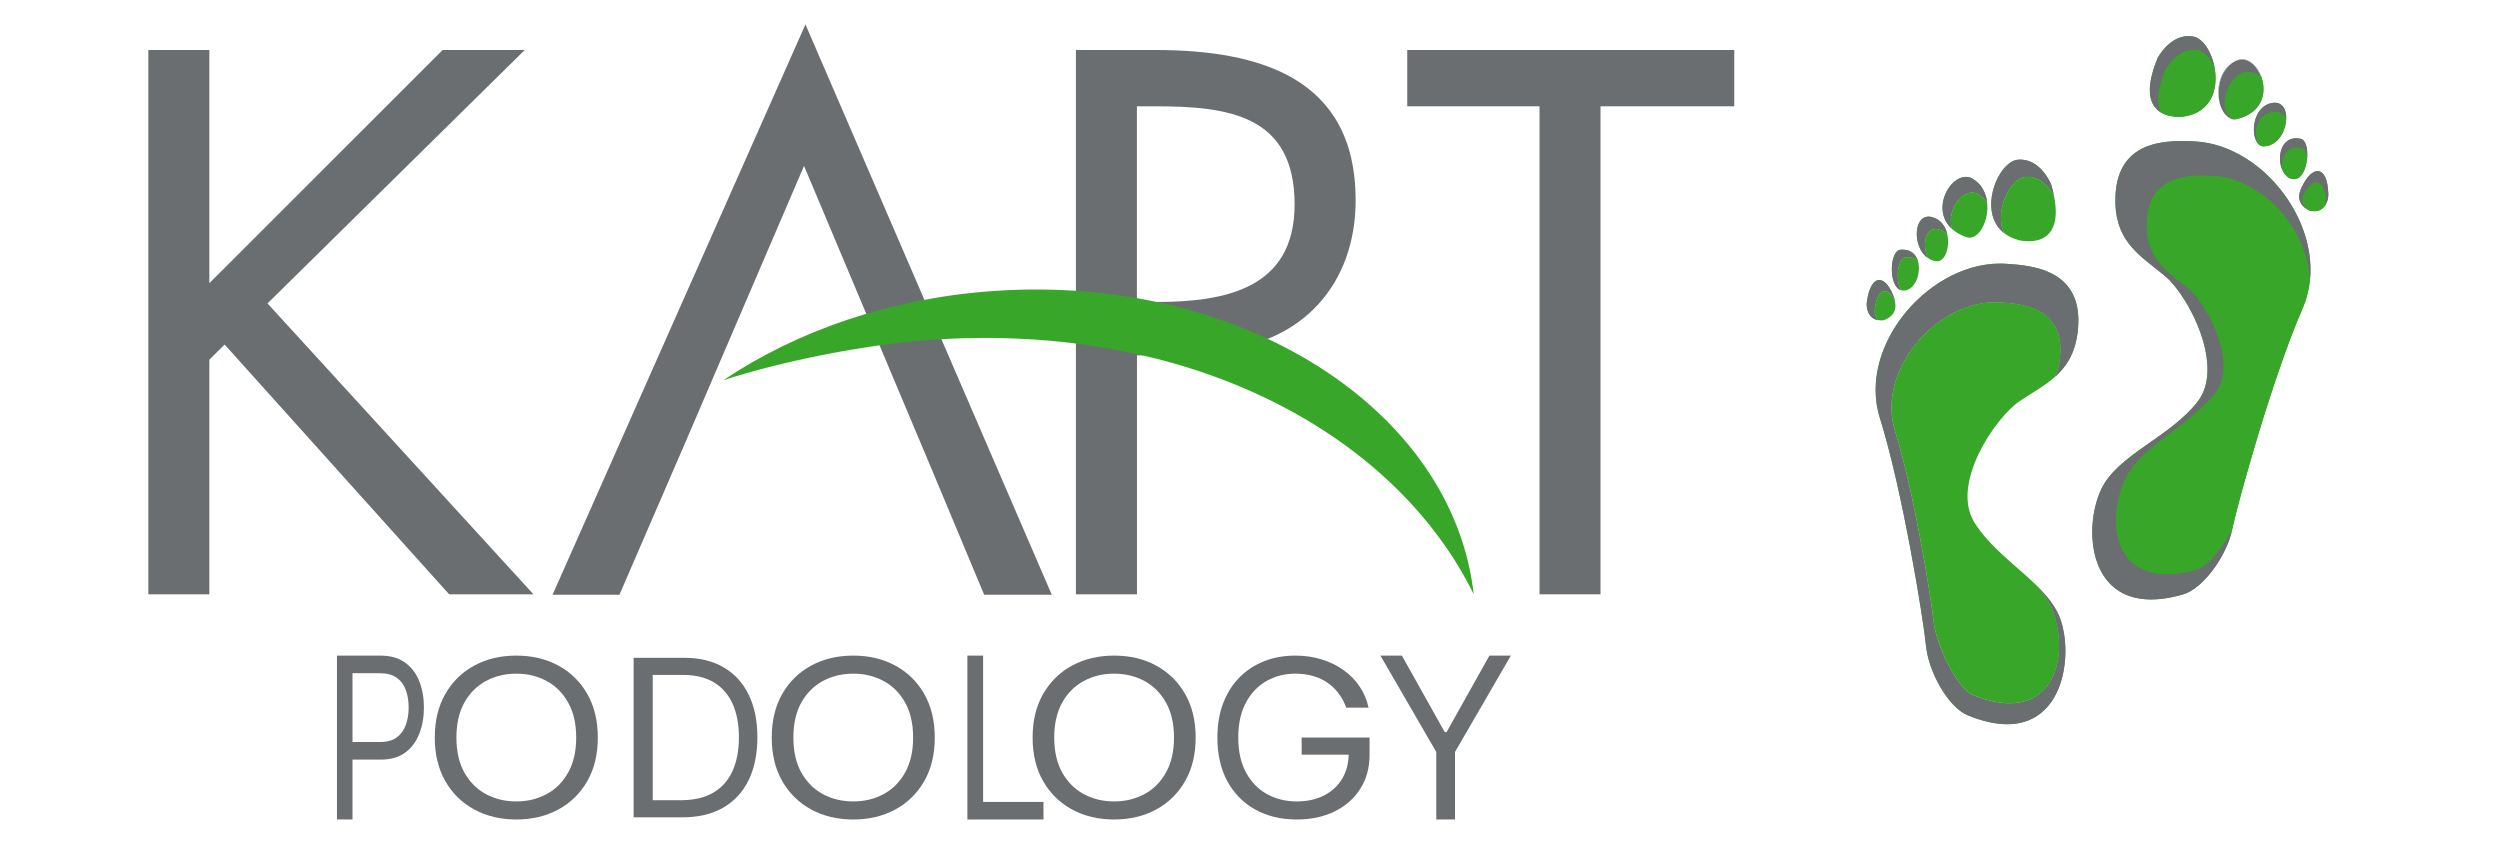
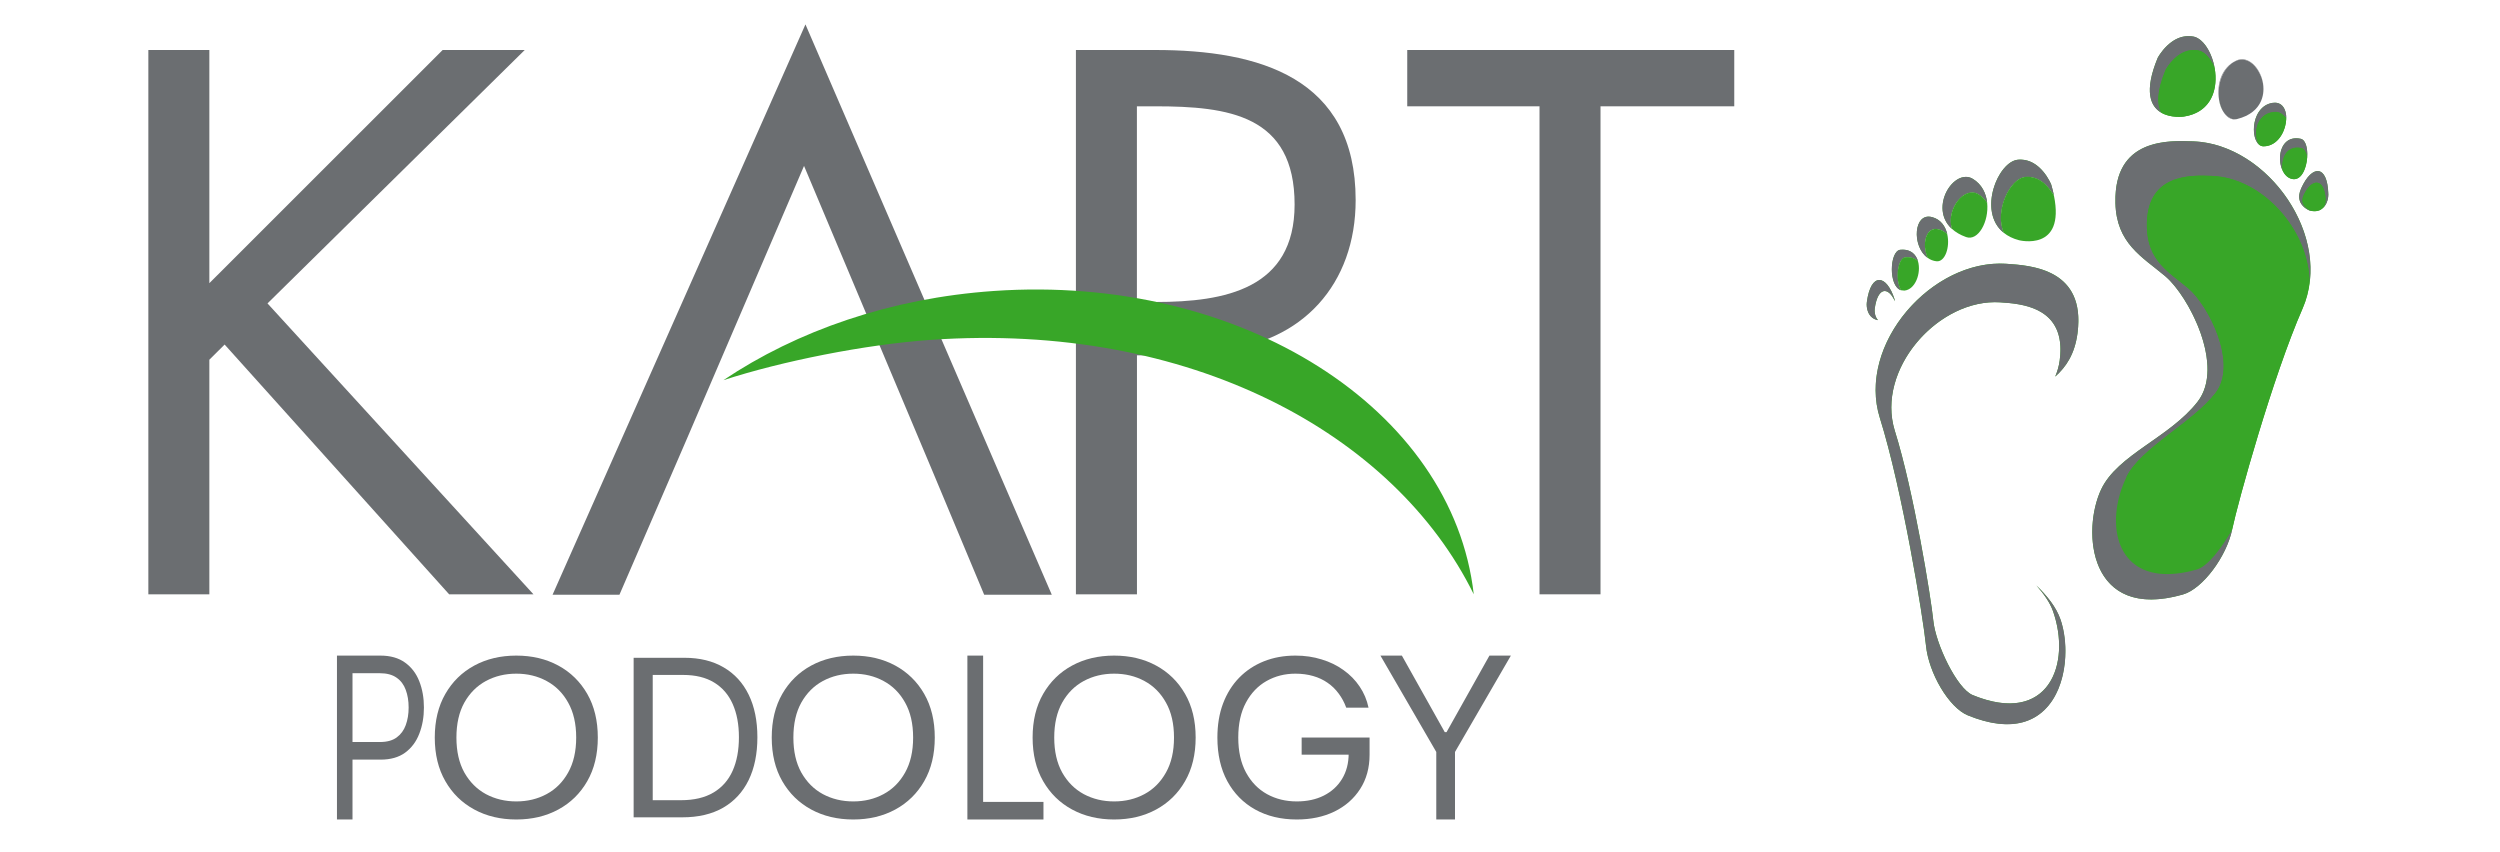
<svg xmlns="http://www.w3.org/2000/svg" width="88" height="30" viewBox="0 0 88 30" fill="none">
  <path d="M44.641 3.237C43.601 3.237 42.598 3.409 41.645 3.722C42.172 3.59 42.711 3.494 43.262 3.431C43.711 3.308 44.17 3.237 44.641 3.237Z" fill="#285A8B" />
  <path d="M34.643 20.935L32.848 16.642L28.302 5.84L24.156 15.498L21.804 20.935H19.45L28.352 0.859L37.023 20.935H34.643Z" fill="#6B6E71" />
  <path d="M7.369 9.968V1.76H5.222V20.92H7.369V12.662L7.907 12.128L15.81 20.92H18.778L9.416 10.68L18.471 1.76H15.581L7.369 9.968Z" fill="#6B6E71" />
  <path d="M40.019 3.742H40.659C43.242 3.742 45.57 4.047 45.57 7.199C45.57 10.172 43.115 10.63 40.683 10.63H40.019V3.742ZM40.019 12.508H40.557L40.644 12.056H43.279L42.885 12.331C45.851 12.078 47.719 9.994 47.719 7.045C47.719 2.725 44.318 1.76 40.659 1.76H37.872V20.92H40.021V12.508H40.019Z" fill="#6B6E71" />
  <path d="M56.338 3.742H61.046V1.76H49.535V3.742H54.191V20.92H56.338V3.742Z" fill="#6B6E71" />
  <path d="M25.464 13.382C28.049 11.646 31.342 10.494 34.984 10.242C43.683 9.638 51.136 14.389 51.876 20.919C49.078 15.236 41.85 11.333 32.779 11.962C30.449 12.124 27.505 12.718 25.464 13.382Z" fill="#38A628" />
  <path d="M48.591 23.077H49.346L50.855 25.77H50.919L52.428 23.077H53.183L51.216 26.469V28.846H50.557V26.469L48.591 23.077Z" fill="#6B6E71" />
  <path d="M47.387 24.909C47.32 24.724 47.231 24.559 47.121 24.413C47.012 24.264 46.883 24.138 46.731 24.034C46.582 23.93 46.413 23.85 46.223 23.796C46.033 23.741 45.825 23.713 45.598 23.713C45.226 23.713 44.888 23.799 44.583 23.971C44.279 24.143 44.037 24.396 43.857 24.731C43.677 25.065 43.587 25.476 43.587 25.962C43.587 26.448 43.678 26.858 43.86 27.193C44.042 27.527 44.288 27.781 44.599 27.953C44.909 28.124 45.259 28.21 45.647 28.21C46.006 28.21 46.323 28.142 46.597 28.005C46.873 27.866 47.087 27.67 47.24 27.418C47.395 27.164 47.473 26.865 47.473 26.521L47.706 26.565H45.818V25.962H48.209V26.565C48.209 27.027 48.098 27.43 47.878 27.771C47.659 28.113 47.357 28.378 46.971 28.567C46.587 28.753 46.145 28.846 45.647 28.846C45.091 28.846 44.603 28.729 44.182 28.495C43.763 28.261 43.436 27.929 43.201 27.497C42.968 27.066 42.852 26.554 42.852 25.962C42.852 25.518 42.918 25.118 43.051 24.764C43.186 24.407 43.376 24.104 43.621 23.853C43.866 23.603 44.157 23.411 44.492 23.277C44.827 23.144 45.195 23.077 45.598 23.077C45.929 23.077 46.237 23.122 46.523 23.212C46.811 23.299 47.068 23.424 47.292 23.587C47.519 23.748 47.708 23.941 47.859 24.166C48.01 24.389 48.115 24.636 48.172 24.909H47.387Z" fill="#6B6E71" />
  <path d="M42.087 25.962C42.087 26.554 41.963 27.066 41.715 27.497C41.468 27.929 41.128 28.261 40.696 28.495C40.265 28.729 39.772 28.846 39.217 28.846C38.663 28.846 38.17 28.729 37.738 28.495C37.306 28.261 36.967 27.929 36.719 27.497C36.471 27.066 36.348 26.554 36.348 25.962C36.348 25.369 36.471 24.858 36.719 24.426C36.967 23.995 37.306 23.662 37.738 23.428C38.17 23.194 38.663 23.077 39.217 23.077C39.772 23.077 40.265 23.194 40.696 23.428C41.128 23.662 41.468 23.995 41.715 24.426C41.963 24.858 42.087 25.369 42.087 25.962ZM41.325 25.962C41.325 25.476 41.231 25.065 41.042 24.731C40.856 24.396 40.603 24.143 40.284 23.971C39.966 23.799 39.611 23.713 39.217 23.713C38.824 23.713 38.467 23.799 38.148 23.971C37.83 24.143 37.577 24.396 37.389 24.731C37.203 25.065 37.109 25.476 37.109 25.962C37.109 26.448 37.203 26.858 37.389 27.193C37.577 27.527 37.83 27.781 38.148 27.953C38.467 28.124 38.824 28.21 39.217 28.21C39.611 28.21 39.966 28.124 40.284 27.953C40.603 27.781 40.856 27.527 41.042 27.193C41.231 26.858 41.325 26.448 41.325 25.962Z" fill="#6B6E71" />
  <path d="M34.052 28.846V23.077H34.606V28.227H36.73V28.846H34.052Z" fill="#6B6E71" />
  <path d="M32.904 25.962C32.904 26.554 32.78 27.066 32.533 27.497C32.285 27.929 31.945 28.261 31.514 28.495C31.082 28.729 30.589 28.846 30.035 28.846C29.48 28.846 28.987 28.729 28.555 28.495C28.124 28.261 27.784 27.929 27.536 27.497C27.289 27.066 27.165 26.554 27.165 25.962C27.165 25.369 27.289 24.858 27.536 24.426C27.784 23.995 28.124 23.662 28.555 23.428C28.987 23.194 29.48 23.077 30.035 23.077C30.589 23.077 31.082 23.194 31.514 23.428C31.945 23.662 32.285 23.995 32.533 24.426C32.78 24.858 32.904 25.369 32.904 25.962ZM32.142 25.962C32.142 25.476 32.048 25.065 31.86 24.731C31.674 24.396 31.421 24.143 31.101 23.971C30.784 23.799 30.428 23.713 30.035 23.713C29.641 23.713 29.284 23.799 28.965 23.971C28.647 24.143 28.395 24.396 28.206 24.731C28.02 25.065 27.927 25.476 27.927 25.962C27.927 26.448 28.02 26.858 28.206 27.193C28.395 27.527 28.647 27.781 28.965 27.953C29.284 28.124 29.641 28.21 30.035 28.21C30.428 28.21 30.784 28.124 31.101 27.953C31.421 27.781 31.674 27.527 31.86 27.193C32.048 26.858 32.142 26.448 32.142 25.962Z" fill="#6B6E71" />
  <path d="M24.016 28.77H22.304V23.154H24.092C24.63 23.154 25.091 23.267 25.473 23.492C25.856 23.715 26.15 24.035 26.354 24.454C26.558 24.871 26.66 25.37 26.66 25.951C26.66 26.536 26.557 27.04 26.351 27.462C26.145 27.883 25.845 28.206 25.452 28.433C25.058 28.658 24.579 28.77 24.016 28.77ZM22.976 28.167H23.973C24.431 28.167 24.812 28.077 25.113 27.898C25.415 27.719 25.64 27.464 25.788 27.133C25.936 26.802 26.01 26.408 26.01 25.951C26.01 25.498 25.937 25.108 25.79 24.78C25.644 24.451 25.425 24.199 25.135 24.023C24.844 23.846 24.482 23.758 24.049 23.758H22.976V28.167Z" fill="#6B6E71" />
  <path d="M21.043 25.962C21.043 26.554 20.919 27.066 20.672 27.497C20.424 27.929 20.085 28.261 19.653 28.495C19.221 28.729 18.728 28.846 18.174 28.846C17.619 28.846 17.126 28.729 16.695 28.495C16.263 28.261 15.923 27.929 15.676 27.497C15.428 27.066 15.304 26.554 15.304 25.962C15.304 25.369 15.428 24.858 15.676 24.426C15.923 23.995 16.263 23.662 16.695 23.428C17.126 23.194 17.619 23.077 18.174 23.077C18.728 23.077 19.221 23.194 19.653 23.428C20.085 23.662 20.424 23.995 20.672 24.426C20.919 24.858 21.043 25.369 21.043 25.962ZM20.282 25.962C20.282 25.476 20.187 25.065 19.999 24.731C19.813 24.396 19.56 24.143 19.24 23.971C18.923 23.799 18.567 23.713 18.174 23.713C17.78 23.713 17.424 23.799 17.104 23.971C16.787 24.143 16.534 24.396 16.345 24.731C16.159 25.065 16.066 25.476 16.066 25.962C16.066 26.448 16.159 26.858 16.345 27.193C16.534 27.527 16.787 27.781 17.104 27.953C17.424 28.124 17.78 28.21 18.174 28.21C18.567 28.21 18.923 28.124 19.24 27.953C19.56 27.781 19.813 27.527 19.999 27.193C20.187 26.858 20.282 26.448 20.282 25.962Z" fill="#6B6E71" />
  <path d="M11.861 28.846V23.077H13.387C13.741 23.077 14.031 23.159 14.256 23.322C14.482 23.484 14.65 23.703 14.758 23.979C14.867 24.255 14.922 24.563 14.922 24.903C14.922 25.242 14.867 25.551 14.758 25.829C14.651 26.107 14.485 26.329 14.26 26.494C14.035 26.658 13.747 26.739 13.396 26.739H12.302V26.119H13.378C13.621 26.119 13.815 26.066 13.962 25.959C14.109 25.852 14.216 25.707 14.282 25.525C14.35 25.341 14.384 25.134 14.384 24.903C14.384 24.672 14.35 24.465 14.282 24.283C14.216 24.101 14.109 23.958 13.96 23.855C13.812 23.75 13.615 23.697 13.369 23.697H12.408V28.846H11.861Z" fill="#6B6E71" />
  <path d="M69.44 24.467C68.88 24.238 68.134 22.657 68.054 21.851C67.974 21.047 67.362 17.275 66.701 15.173C66.018 13.001 68.236 10.494 70.419 10.642C71.154 10.692 72.756 10.799 72.501 12.687C72.472 12.907 72.414 13.09 72.343 13.256C72.73 12.91 73.028 12.463 73.127 11.736C73.432 9.472 71.511 9.344 70.629 9.285C68.011 9.106 65.354 12.114 66.171 14.717C66.962 17.237 67.697 21.759 67.793 22.722C67.888 23.687 68.596 24.903 69.265 25.179C72.47 26.491 73.058 23.334 72.527 21.807C72.373 21.363 72.057 20.977 71.679 20.605C71.941 20.904 72.153 21.202 72.26 21.498C72.926 23.365 72.114 25.562 69.44 24.467Z" fill="#38A628" />
-   <path d="M69.498 18.388C68.655 17.031 70.222 14.704 71.109 14.108C71.539 13.82 71.982 13.583 72.345 13.256C72.414 13.09 72.472 12.907 72.503 12.687C72.758 10.797 71.156 10.692 70.421 10.642C68.236 10.494 66.02 13.001 66.703 15.173C67.364 17.275 67.976 21.047 68.056 21.851C68.136 22.657 68.882 24.236 69.442 24.465C72.116 25.56 72.927 23.365 72.265 21.498C72.159 21.202 71.947 20.904 71.684 20.605C70.977 19.914 70.047 19.272 69.498 18.388Z" fill="#38A628" />
  <path d="M70.531 8.194C70.196 7.419 70.754 6.279 71.288 6.227C71.833 6.175 72.165 6.645 72.298 6.889C72.274 6.767 72.243 6.636 72.202 6.495C72.202 6.495 71.824 5.547 71.028 5.622C70.333 5.687 69.598 7.444 70.531 8.194Z" fill="#38A628" />
  <path d="M69.638 6.836C69.773 6.917 69.874 7.024 69.948 7.142C69.913 6.81 69.764 6.488 69.438 6.294C68.783 5.904 67.883 7.305 68.707 8.056C68.489 7.368 69.139 6.54 69.638 6.836Z" fill="#38A628" />
  <path d="M67.857 9.079C67.639 8.612 67.775 7.944 68.253 8.072C68.374 8.103 68.469 8.166 68.545 8.244C68.482 7.97 68.317 7.724 68.011 7.643C67.351 7.464 67.291 8.684 67.857 9.079Z" fill="#38A628" />
  <path d="M66.917 10.217C66.703 9.869 66.785 9.084 67.072 9.056C67.274 9.035 67.418 9.096 67.514 9.2C67.442 8.949 67.246 8.758 66.893 8.793C66.513 8.828 66.463 10.076 66.917 10.217Z" fill="#38A628" />
  <path d="M65.99 10.866C66.093 10.101 66.463 10.077 66.701 10.602L66.69 10.541C66.409 9.65 65.853 9.574 65.713 10.633C65.687 10.833 65.75 11.204 66.106 11.267C65.998 11.155 65.976 10.977 65.99 10.866Z" fill="#38A628" />
  <path d="M70.384 9.28C68.168 9.296 66.005 11.513 66.024 13.756C66.026 14.079 66.074 14.403 66.175 14.719C66.966 17.239 67.701 21.761 67.797 22.724C67.892 23.689 68.599 24.906 69.269 25.181C69.807 25.401 70.272 25.495 70.671 25.494C72.159 25.482 72.714 24.111 72.704 22.892C72.701 22.498 72.639 22.121 72.533 21.811C72.379 21.367 72.062 20.981 71.683 20.609C71.945 20.909 72.157 21.206 72.263 21.502C72.265 21.508 72.267 21.511 72.269 21.517C72.799 23.027 72.362 24.748 70.754 24.761H70.752H70.751C70.376 24.763 69.941 24.674 69.439 24.467C68.879 24.238 68.132 22.657 68.052 21.853C67.972 21.049 67.36 17.278 66.7 15.175C66.696 15.161 66.69 15.146 66.686 15.129C66.071 13.038 68.11 10.655 70.207 10.637H70.211C70.274 10.637 70.336 10.639 70.399 10.642C70.406 10.642 70.412 10.644 70.419 10.644C71.099 10.69 72.516 10.785 72.529 12.288C72.529 12.412 72.522 12.545 72.502 12.689C72.472 12.909 72.414 13.092 72.343 13.258C72.73 12.913 73.028 12.465 73.127 11.739C73.149 11.567 73.16 11.406 73.158 11.258C73.144 9.455 71.443 9.343 70.63 9.287C70.55 9.282 70.466 9.278 70.384 9.28Z" fill="#6B6E71" />
  <path d="M72.529 12.286C72.529 12.41 72.522 12.543 72.501 12.687C72.472 12.907 72.414 13.09 72.343 13.256C72.412 13.09 72.472 12.907 72.501 12.687C72.522 12.543 72.531 12.41 72.529 12.286ZM72.269 21.515C72.799 23.025 72.362 24.747 70.754 24.759C72.362 24.747 72.797 23.027 72.269 21.515Z" fill="#6B6E71" />
  <path d="M71.112 5.619C71.084 5.619 71.056 5.621 71.028 5.623C70.566 5.665 70.086 6.46 70.092 7.207C70.094 7.583 70.22 7.945 70.531 8.194C70.462 8.036 70.43 7.862 70.429 7.684C70.423 6.998 70.862 6.268 71.288 6.227C71.314 6.226 71.341 6.224 71.365 6.224C71.865 6.22 72.172 6.656 72.301 6.889C72.275 6.767 72.245 6.636 72.202 6.495C72.202 6.494 71.85 5.614 71.112 5.619Z" fill="#6B6E71" />
  <path d="M69.195 6.227C68.784 6.23 68.371 6.768 68.376 7.321C68.378 7.582 68.473 7.844 68.707 8.057C68.677 7.966 68.665 7.874 68.663 7.78C68.659 7.273 69.037 6.778 69.414 6.774C69.489 6.772 69.565 6.792 69.638 6.835C69.773 6.916 69.874 7.024 69.948 7.142C69.913 6.809 69.764 6.487 69.439 6.293C69.359 6.245 69.277 6.225 69.195 6.227Z" fill="#6B6E71" />
  <path d="M67.883 7.625C67.607 7.627 67.468 7.913 67.47 8.242C67.472 8.553 67.6 8.901 67.857 9.08C67.792 8.938 67.758 8.779 67.756 8.627C67.754 8.324 67.881 8.058 68.136 8.056C68.173 8.056 68.212 8.061 68.253 8.072C68.374 8.106 68.469 8.167 68.543 8.244C68.48 7.971 68.315 7.723 68.009 7.642C67.965 7.631 67.922 7.625 67.883 7.625Z" fill="#6B6E71" />
  <path d="M66.969 8.787C66.945 8.787 66.919 8.789 66.893 8.791C66.698 8.809 66.59 9.148 66.593 9.492C66.595 9.817 66.696 10.148 66.917 10.216C66.837 10.085 66.798 9.893 66.796 9.7C66.794 9.384 66.893 9.072 67.072 9.055C67.096 9.053 67.118 9.052 67.14 9.052C67.306 9.05 67.429 9.109 67.514 9.199C67.448 8.966 67.276 8.785 66.969 8.787Z" fill="#6B6E71" />
  <path d="M66.15 9.856C65.959 9.858 65.784 10.104 65.713 10.635C65.709 10.662 65.707 10.692 65.707 10.725C65.709 10.931 65.799 11.215 66.106 11.271C66.018 11.177 65.989 11.045 65.987 10.938C65.987 10.912 65.989 10.888 65.99 10.866C66.046 10.441 66.186 10.245 66.34 10.243C66.463 10.243 66.595 10.367 66.701 10.601L66.69 10.54C66.55 10.097 66.34 9.855 66.15 9.856Z" fill="#6B6E71" />
  <path d="M71.288 6.227C70.754 6.277 70.194 7.419 70.531 8.194C70.672 8.307 70.849 8.399 71.07 8.456C71.07 8.456 72.704 8.874 72.299 6.889C72.165 6.645 71.833 6.173 71.288 6.227Z" fill="#38A628" />
  <path d="M69.638 6.835C69.139 6.539 68.49 7.369 68.707 8.055C68.834 8.17 68.996 8.27 69.208 8.345C69.632 8.497 70.017 7.798 69.948 7.142C69.872 7.022 69.774 6.916 69.638 6.835Z" fill="#38A628" />
  <path d="M68.253 8.073C67.777 7.945 67.639 8.612 67.857 9.08C67.944 9.141 68.045 9.184 68.164 9.197C68.465 9.23 68.648 8.701 68.543 8.244C68.467 8.167 68.372 8.104 68.253 8.073Z" fill="#38A628" />
  <path d="M66.917 10.217L67.034 10.229C67.42 10.194 67.632 9.612 67.514 9.198C67.418 9.094 67.273 9.033 67.072 9.054C66.785 9.083 66.703 9.869 66.917 10.217Z" fill="#38A628" />
-   <path d="M65.99 10.865C65.976 10.976 65.998 11.154 66.106 11.268C66.16 11.277 66.219 11.281 66.286 11.276C66.286 11.276 66.828 11.148 66.701 10.603C66.463 10.078 66.091 10.1 65.99 10.865Z" fill="#38A628" />
  <path d="M77.211 4.975C76.327 4.942 74.405 4.862 74.463 7.145C74.498 8.565 75.395 9.033 76.214 9.719C77.032 10.405 78.337 12.888 77.35 14.147C76.364 15.406 74.541 16.003 73.962 17.223C73.27 18.684 73.512 21.884 76.841 20.924C77.537 20.723 78.372 19.59 78.571 18.639C78.77 17.691 79.993 13.276 81.053 10.854C82.148 8.353 79.835 5.078 77.211 4.975Z" fill="#38A628" />
  <path d="M76.865 4.104C76.865 4.104 74.98 4.378 75.953 2.032C75.953 2.032 76.431 1.131 77.215 1.29C78 1.451 78.603 3.847 76.865 4.104Z" fill="#38A628" />
  <path d="M80.685 6.3C80.075 6.176 80.062 4.694 80.983 4.884C81.387 4.967 81.255 6.417 80.685 6.3Z" fill="#38A628" />
  <path d="M81.316 7.419C81.316 7.419 80.743 7.225 80.996 6.646C81.372 5.79 81.933 5.775 81.958 6.844C81.961 7.075 81.824 7.524 81.316 7.419Z" fill="#38A628" />
  <path d="M77.458 4.996C77.376 4.986 77.295 4.981 77.211 4.977C76.394 4.946 74.691 4.875 74.483 6.667C74.693 4.877 76.396 4.946 77.211 4.977C77.295 4.979 77.376 4.985 77.458 4.996C77.682 5.022 77.901 5.07 78.117 5.138C77.903 5.07 77.682 5.022 77.458 4.996ZM78.119 5.138C78.123 5.138 78.126 5.14 78.13 5.142C78.124 5.14 78.123 5.138 78.119 5.138ZM78.134 5.142C78.136 5.142 78.138 5.144 78.139 5.144C78.138 5.144 78.136 5.144 78.134 5.142ZM78.147 5.147C78.147 5.147 78.149 5.147 78.149 5.149C78.149 5.147 78.149 5.147 78.147 5.147ZM78.575 18.625C78.575 18.627 78.575 18.627 78.575 18.625C78.573 18.63 78.573 18.634 78.571 18.638L78.575 18.625Z" fill="#828285" />
  <path d="M77.459 4.996C77.377 4.986 77.295 4.981 77.211 4.977C76.394 4.946 74.692 4.875 74.483 6.667C74.466 6.815 74.459 6.974 74.463 7.148C74.498 8.567 75.395 9.035 76.214 9.721C76.871 10.272 77.842 11.98 77.689 13.284C77.652 13.604 77.546 13.899 77.352 14.147C76.366 15.406 74.541 16.003 73.964 17.223C73.824 17.519 73.722 17.889 73.675 18.279C73.534 19.488 73.936 20.913 75.415 21.084C75.81 21.13 76.282 21.085 76.843 20.925C77.538 20.723 78.374 19.59 78.573 18.64C78.575 18.636 78.575 18.632 78.575 18.628C78.214 19.288 77.708 19.936 77.338 20.043C76.815 20.194 76.37 20.235 76 20.192C74.396 20.008 74.152 18.238 74.853 16.791C75.343 15.778 77.157 14.896 77.98 13.844C78.802 12.794 77.713 10.723 77.031 10.152C76.35 9.579 75.6 9.19 75.572 8.004C75.523 6.099 77.127 6.164 77.864 6.194C77.933 6.197 78.004 6.203 78.071 6.21C79.796 6.41 81.301 8.216 81.296 9.973C81.567 7.967 80.062 5.774 78.153 5.149C78.153 5.149 78.151 5.149 78.149 5.147C78.145 5.147 78.143 5.145 78.14 5.144C78.138 5.144 78.136 5.144 78.134 5.142C78.132 5.142 78.132 5.14 78.13 5.14C78.126 5.14 78.125 5.138 78.121 5.136C77.903 5.07 77.682 5.022 77.459 4.996Z" fill="#6B6E71" />
-   <path d="M81.293 9.97C81.299 8.142 79.671 6.264 77.862 6.192C77.125 6.162 75.523 6.097 75.57 8.002C75.599 9.188 76.347 9.577 77.03 10.15C77.713 10.721 78.802 12.792 77.979 13.842C77.157 14.892 75.343 15.776 74.851 16.789C73.988 18.573 74.559 20.843 77.336 20.041C77.708 19.933 78.214 19.286 78.575 18.626C78.781 17.656 79.997 13.265 81.053 10.854C81.178 10.568 81.253 10.27 81.293 9.97Z" fill="#38A628" />
+   <path d="M81.293 9.97C81.299 8.142 79.671 6.264 77.862 6.192C77.125 6.162 75.523 6.097 75.57 8.002C75.599 9.188 76.347 9.577 77.03 10.15C77.713 10.721 78.802 12.792 77.979 13.842C77.157 14.892 75.343 15.776 74.851 16.789C77.708 19.933 78.214 19.286 78.575 18.626C78.781 17.656 79.997 13.265 81.053 10.854C81.178 10.568 81.253 10.27 81.293 9.97Z" fill="#38A628" />
  <path d="M77.133 1.277C76.398 1.194 75.955 2.032 75.955 2.032C75.953 2.032 76.398 1.194 77.133 1.277ZM77.216 1.29C77.218 1.29 77.22 1.29 77.22 1.29C77.218 1.292 77.218 1.29 77.216 1.29ZM77.222 1.292C77.224 1.292 77.224 1.292 77.224 1.292H77.222ZM77.229 1.294C77.265 1.303 77.298 1.314 77.334 1.333C77.3 1.314 77.265 1.303 77.229 1.294ZM77.335 1.333L77.337 1.335C77.337 1.333 77.335 1.333 77.335 1.333ZM75.949 2.045C75.949 2.045 75.949 2.046 75.947 2.048C75.947 2.046 75.947 2.045 75.949 2.045Z" fill="#828285" />
  <path d="M77.135 1.277H77.133C76.398 1.194 75.955 2.032 75.955 2.032C75.953 2.033 75.953 2.037 75.951 2.039C75.951 2.041 75.949 2.043 75.949 2.043C75.949 2.045 75.948 2.046 75.948 2.046C75.454 3.243 75.711 3.751 76.078 3.964C75.927 3.686 75.91 3.226 76.229 2.459C76.229 2.459 76.638 1.688 77.313 1.765C77.338 1.769 77.364 1.773 77.39 1.776C77.615 1.823 77.823 2.069 77.955 2.392C77.87 1.913 77.63 1.484 77.345 1.335C77.343 1.335 77.343 1.333 77.341 1.333C77.34 1.333 77.34 1.331 77.34 1.331C77.338 1.331 77.336 1.329 77.336 1.329C77.3 1.312 77.267 1.299 77.232 1.29C77.23 1.29 77.228 1.288 77.228 1.288C77.226 1.288 77.226 1.288 77.224 1.288C77.222 1.288 77.22 1.288 77.219 1.288C77.189 1.285 77.161 1.281 77.135 1.277Z" fill="#6B6E71" />
  <path d="M76.865 4.104C77.853 3.958 78.084 3.119 77.955 2.394C77.823 2.071 77.615 1.825 77.39 1.778C76.67 1.63 76.229 2.461 76.229 2.461C75.909 3.228 75.927 3.688 76.078 3.965C76.422 4.167 76.865 4.104 76.865 4.104Z" fill="#38A628" />
  <path d="M79.675 5.15C79.189 5.152 79.163 3.749 79.996 3.622C80.774 3.501 80.56 5.147 79.675 5.15Z" fill="#38A628" />
  <path d="M80.123 3.618C80.114 3.616 80.107 3.616 80.097 3.616C80.066 3.614 80.032 3.616 79.997 3.621C79.995 3.621 79.993 3.621 79.993 3.621C79.991 3.621 79.991 3.621 79.989 3.621C79.987 3.621 79.986 3.621 79.986 3.621C79.984 3.621 79.984 3.621 79.982 3.621C79.982 3.621 79.978 3.621 79.978 3.623C79.266 3.755 79.202 4.838 79.526 5.093C79.455 4.99 79.416 4.851 79.416 4.705C79.411 4.361 79.599 3.975 80.066 3.938C80.09 3.936 80.112 3.936 80.136 3.938C80.289 3.956 80.403 4.069 80.479 4.159C80.477 3.884 80.365 3.646 80.123 3.618Z" fill="#6B6E71" />
  <path d="M80.475 4.163C80.388 4.06 80.252 3.927 80.064 3.942C79.394 3.995 79.299 4.766 79.524 5.095C79.569 5.13 79.619 5.151 79.677 5.151C80.183 5.149 80.469 4.603 80.475 4.163Z" fill="#38A628" />
  <path d="M80.908 4.873C80.689 4.847 80.529 4.923 80.421 5.053C80.527 4.923 80.689 4.847 80.908 4.873C80.933 4.877 80.959 4.881 80.983 4.884C80.957 4.879 80.933 4.875 80.908 4.873Z" fill="#828285" />
  <path d="M80.908 4.873C80.689 4.847 80.527 4.923 80.421 5.053V5.054C80.421 5.054 80.421 5.054 80.419 5.054C80.22 5.298 80.209 5.725 80.352 6.014C80.352 6.008 80.35 6.001 80.348 5.995C80.289 5.605 80.464 5.149 80.936 5.202H80.938C80.96 5.204 80.983 5.208 81.007 5.213C81.119 5.237 81.186 5.374 81.212 5.552C81.236 5.232 81.163 4.925 80.985 4.886H80.981C80.957 4.881 80.933 4.875 80.908 4.873Z" fill="#6B6E71" />
  <path d="M80.685 6.301C81.001 6.366 81.182 5.95 81.212 5.552C81.188 5.375 81.121 5.236 81.009 5.212C80.475 5.101 80.283 5.598 80.354 6.013C80.425 6.16 80.536 6.271 80.685 6.301Z" fill="#38A628" />
  <path d="M81.604 6.023C81.426 6.004 81.208 6.196 81.028 6.577C81.206 6.198 81.424 6.004 81.604 6.023ZM81.02 6.59C81.02 6.592 81.018 6.592 81.018 6.594C81.018 6.592 81.02 6.59 81.02 6.59ZM81.013 6.605V6.607C81.013 6.607 81.013 6.607 81.013 6.605ZM81.005 6.622C81.003 6.624 81.003 6.625 81.001 6.627C81.003 6.625 81.005 6.624 81.005 6.622ZM81.956 6.849V6.851C81.956 6.851 81.956 6.851 81.956 6.849ZM81.956 6.853C81.956 6.855 81.956 6.856 81.956 6.858C81.956 6.855 81.956 6.853 81.956 6.853ZM81.316 7.419C81.325 7.42 81.336 7.422 81.346 7.424C81.335 7.422 81.325 7.42 81.316 7.419Z" fill="#828285" />
  <path d="M81.606 6.023H81.604C81.426 6.004 81.208 6.196 81.028 6.575C81.026 6.579 81.024 6.585 81.02 6.588C81.02 6.59 81.018 6.59 81.018 6.592C81.016 6.596 81.014 6.601 81.013 6.605V6.607C81.011 6.611 81.009 6.616 81.007 6.62C81.005 6.622 81.005 6.624 81.003 6.625C81.001 6.631 80.998 6.638 80.996 6.644C80.962 6.722 80.942 6.794 80.934 6.856C80.886 7.269 81.316 7.417 81.316 7.417C81.325 7.419 81.336 7.42 81.346 7.422H81.348C81.359 7.424 81.37 7.424 81.379 7.426C81.42 7.431 81.459 7.431 81.495 7.43C81.47 7.43 81.444 7.43 81.418 7.426C81.4 7.424 81.381 7.42 81.362 7.417C81.362 7.417 80.901 7.267 81.091 6.862C81.232 6.563 81.413 6.413 81.565 6.429C81.72 6.448 81.843 6.636 81.863 7.019C81.869 7.115 81.833 7.261 81.723 7.352C81.895 7.234 81.954 7.01 81.956 6.858V6.856C81.956 6.856 81.956 6.856 81.956 6.855V6.853C81.956 6.851 81.956 6.849 81.956 6.849V6.847V6.845C81.956 6.844 81.956 6.844 81.956 6.842C81.956 6.832 81.956 6.825 81.954 6.816C81.954 6.814 81.954 6.81 81.954 6.808C81.954 6.803 81.954 6.795 81.954 6.79C81.934 6.293 81.792 6.047 81.61 6.023H81.606Z" fill="#6B6E71" />
  <path d="M81.724 7.354C81.662 7.397 81.588 7.427 81.495 7.434C81.595 7.432 81.668 7.401 81.724 7.354Z" fill="#221F20" />
  <path d="M81.863 7.023C81.822 6.263 81.374 6.263 81.091 6.864C80.901 7.269 81.362 7.421 81.362 7.421C81.411 7.43 81.455 7.434 81.495 7.434C81.588 7.426 81.662 7.398 81.723 7.354C81.833 7.265 81.867 7.119 81.863 7.023Z" fill="#38A628" />
  <path d="M78.973 2.087C78.891 2.078 78.808 2.089 78.724 2.128C78.175 2.379 78.026 2.998 78.108 3.496C78.035 2.978 78.244 2.34 78.713 2.141C78.776 2.113 78.869 2.091 78.975 2.104C79.174 2.126 79.416 2.268 79.602 2.716C79.79 3.248 79.652 3.962 78.752 4.187C80.212 3.821 79.673 2.168 78.973 2.087ZM78.233 3.884C78.326 4.062 78.456 4.184 78.608 4.2C78.647 4.204 78.688 4.202 78.729 4.193L78.616 4.2C78.447 4.154 78.318 4.039 78.233 3.884ZM78.739 4.189C78.737 4.189 78.737 4.189 78.737 4.191C78.737 4.191 78.739 4.191 78.739 4.189Z" fill="#828285" />
  <path d="M78.108 3.498C78.126 3.64 78.169 3.774 78.233 3.886C78.175 3.774 78.132 3.64 78.108 3.498ZM78.744 4.189C78.743 4.189 78.741 4.191 78.739 4.191C78.741 4.189 78.743 4.189 78.744 4.189ZM78.737 4.191C78.735 4.191 78.733 4.193 78.729 4.193C78.731 4.193 78.733 4.191 78.737 4.191Z" fill="#38A628" />
  <path d="M78.975 2.103C78.869 2.09 78.776 2.113 78.713 2.14C78.244 2.342 78.035 2.98 78.108 3.497C78.132 3.64 78.175 3.775 78.233 3.886C78.32 4.041 78.447 4.156 78.616 4.202L78.729 4.194C78.731 4.194 78.735 4.193 78.737 4.193H78.739C78.74 4.193 78.742 4.193 78.744 4.191C78.746 4.191 78.748 4.191 78.748 4.189H78.75C79.65 3.963 79.788 3.251 79.6 2.717C79.416 2.268 79.172 2.127 78.975 2.103Z" fill="#6B6E71" />
-   <path d="M79.602 2.715C79.351 2.497 79.083 2.503 78.901 2.584C78.264 2.876 78.088 4.033 78.616 4.2L78.73 4.192C79.651 3.972 79.792 3.253 79.602 2.715Z" fill="#38A628" />
</svg>